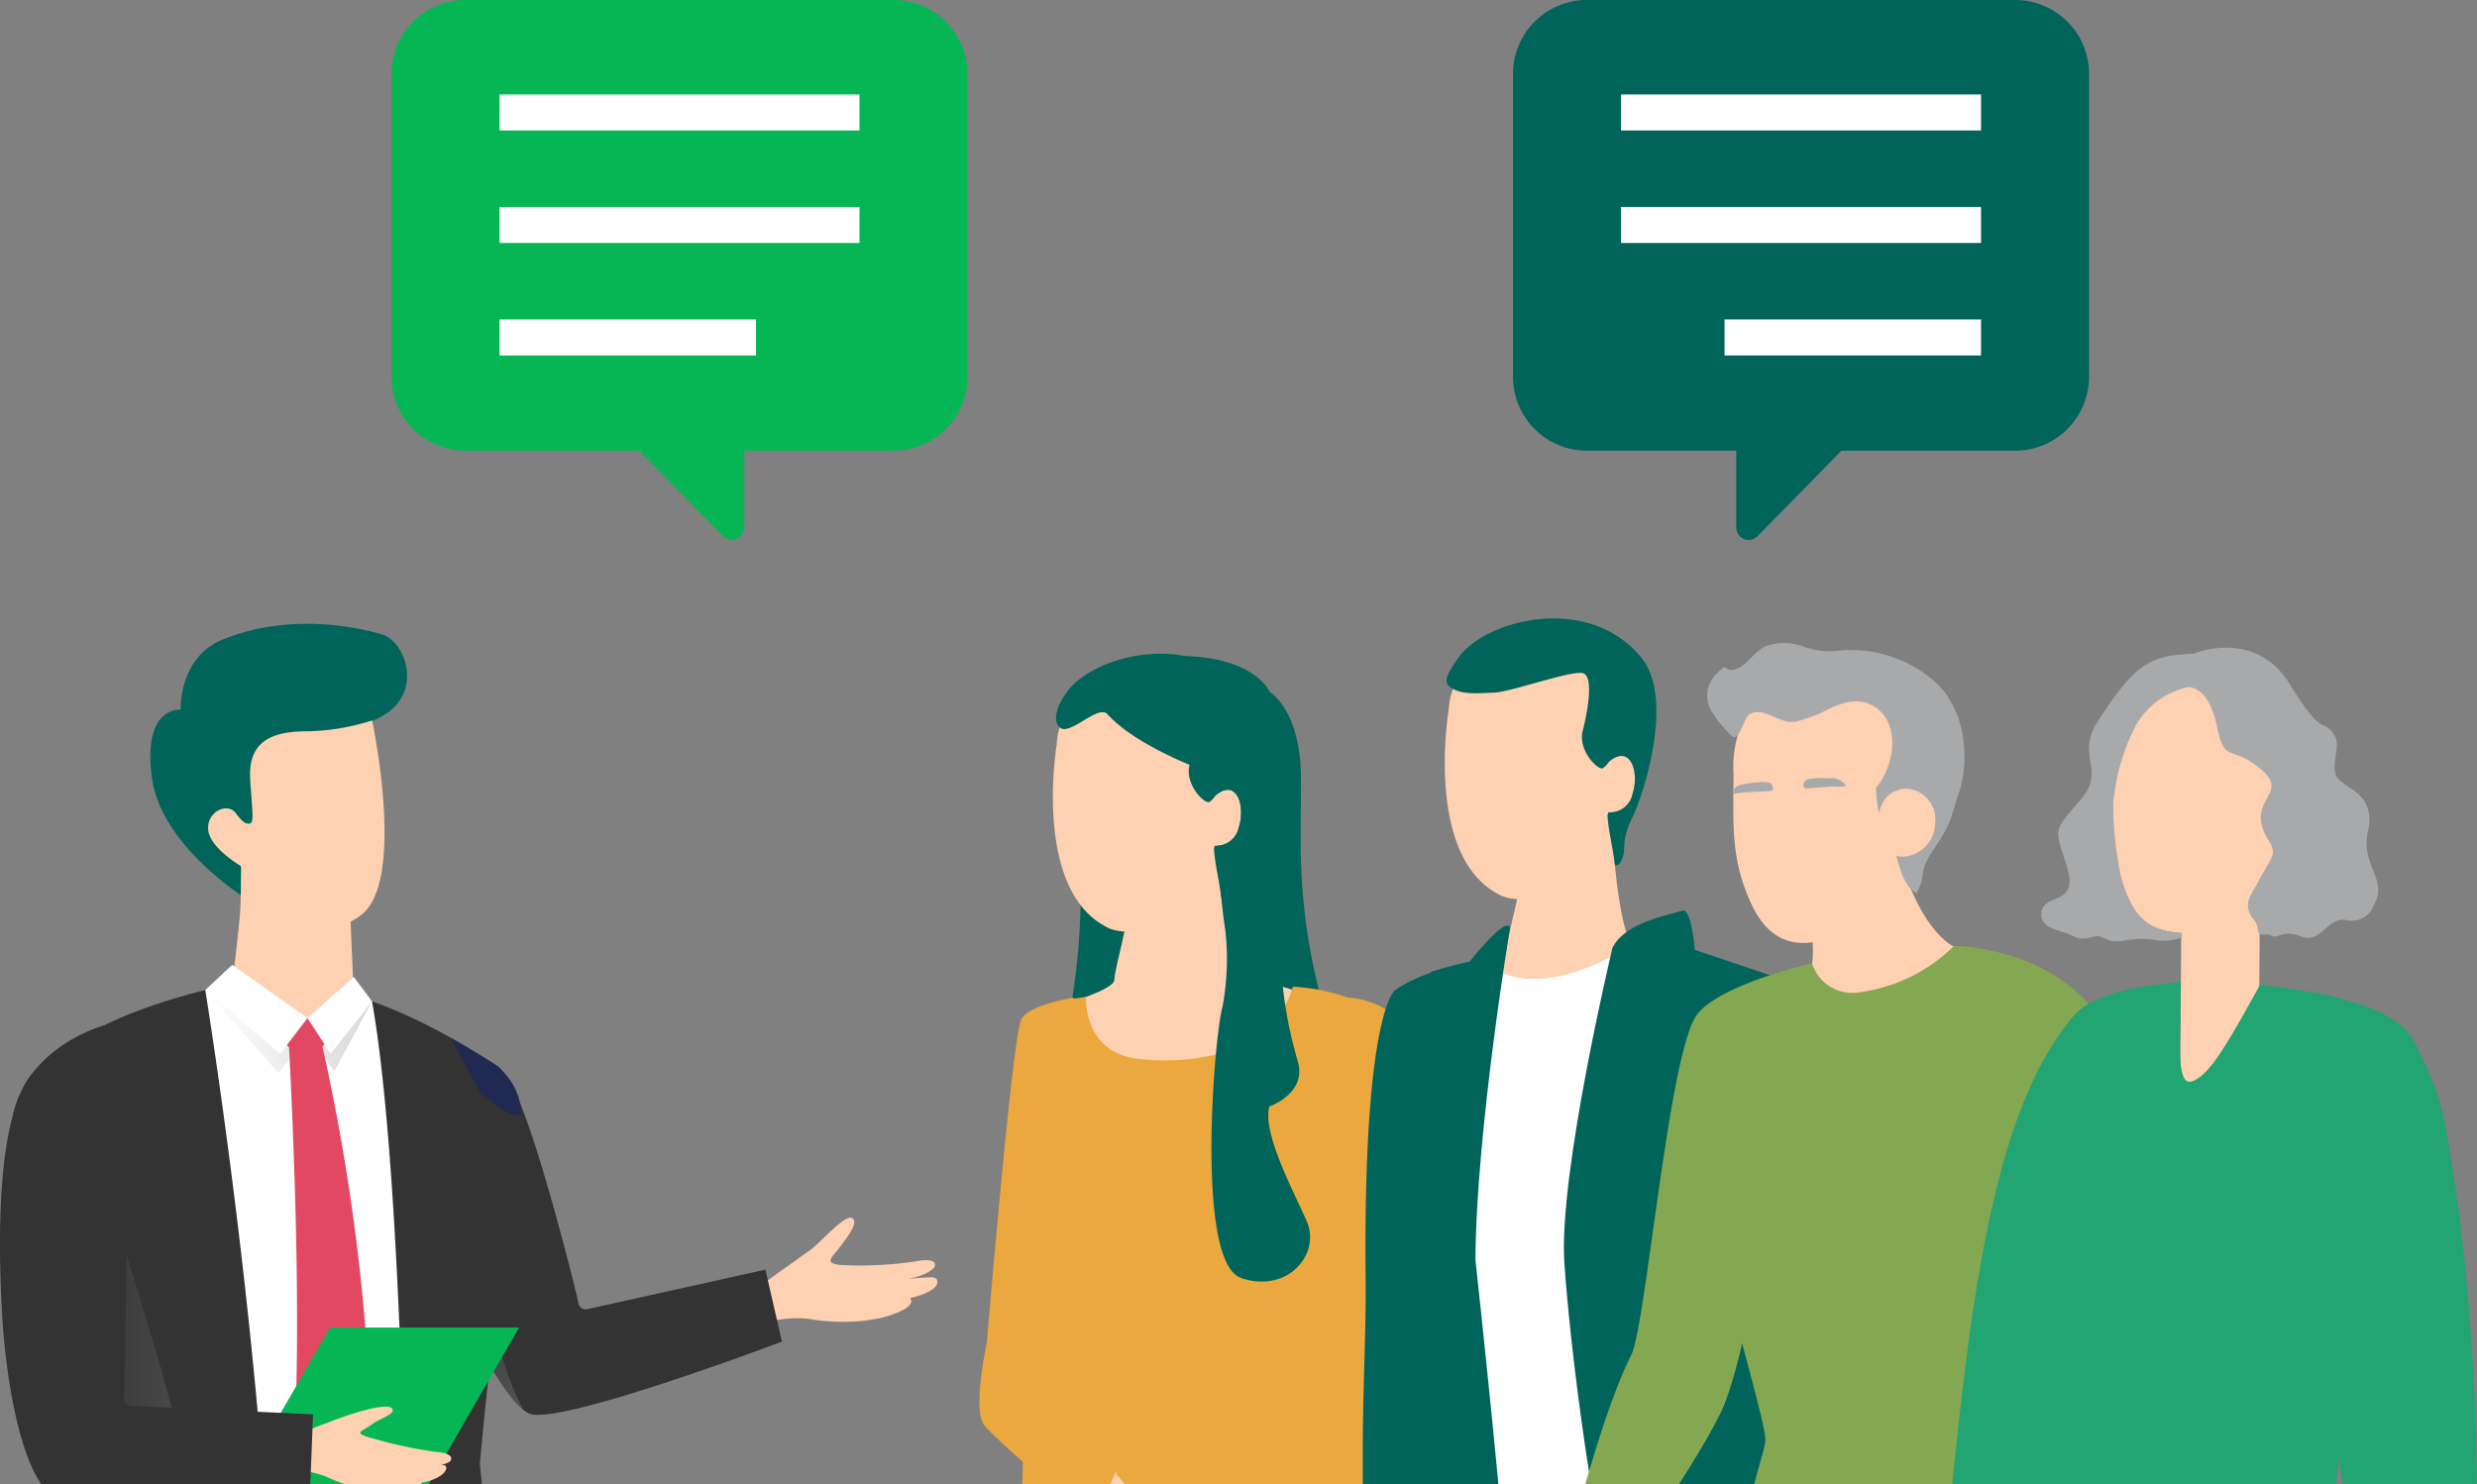
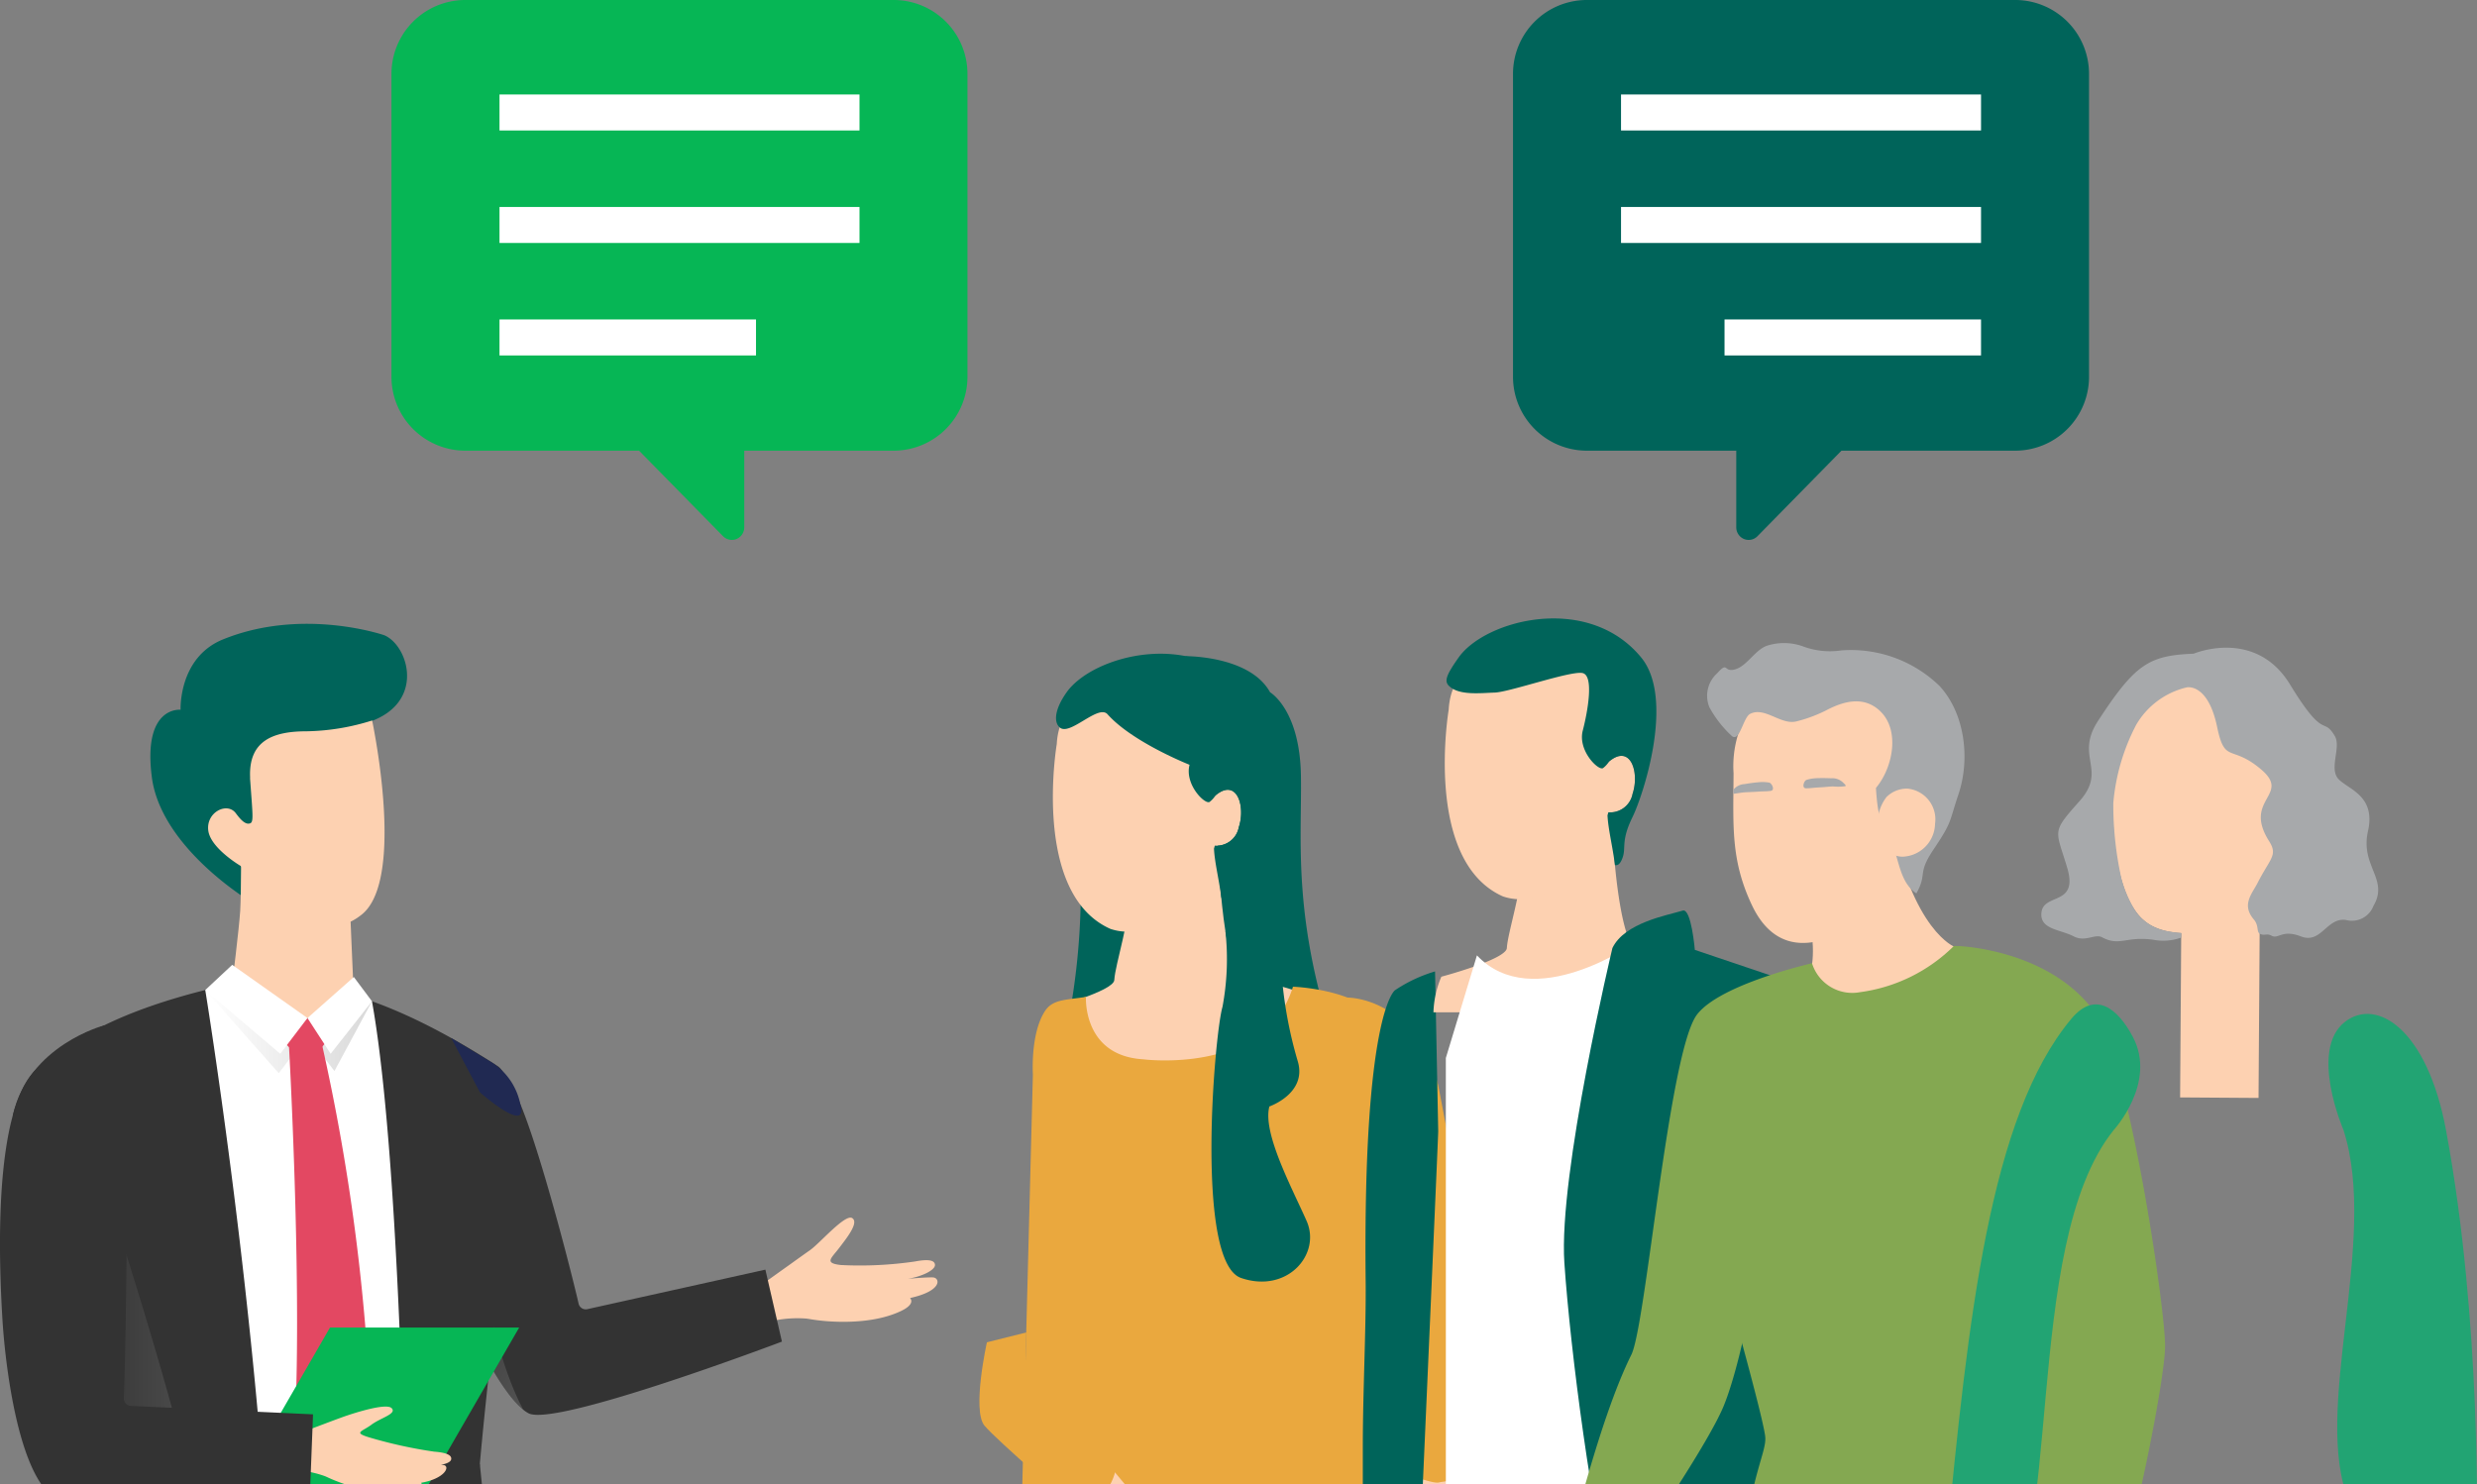
<svg xmlns="http://www.w3.org/2000/svg" xmlns:xlink="http://www.w3.org/1999/xlink" id="レイヤー_1" data-name="レイヤー 1" width="210.268" height="126" viewBox="0 0 210.268 126">
  <rect x="0" y="0" width="210.268" height="126" fill="#808080" stroke="none" />
  <defs>
    <style>
      .cls-1 {
        fill: none;
      }

      .cls-2 {
        fill: #06b655;
      }

      .cls-3 {
        fill: #fff;
      }

      .cls-4 {
        fill: #00645a;
      }

      .cls-5 {
        clip-path: url(#clip-path);
      }

      .cls-6 {
        fill: #eaa83e;
      }

      .cls-7 {
        fill: #fdd1b1;
      }

      .cls-8 {
        clip-path: url(#clip-path-2);
      }

      .cls-9 {
        fill: #333;
      }

      .cls-10, .cls-11, .cls-13 {
        isolation: isolate;
        opacity: 0.15;
      }

      .cls-10 {
        fill: url(#名称未設定グラデーション_2);
      }

      .cls-11 {
        fill: url(#名称未設定グラデーション_3);
      }

      .cls-12 {
        fill: #e34862;
      }

      .cls-13 {
        fill: url(#名称未設定グラデーション_4);
      }

      .cls-14 {
        fill: #202952;
      }

      .cls-15 {
        clip-path: url(#clip-path-3);
      }

      .cls-16 {
        fill: #84a851;
      }

      .cls-17 {
        fill: #bd6f44;
      }

      .cls-18 {
        fill: #a7a9ab;
      }

      .cls-19 {
        clip-path: url(#clip-path-4);
      }

      .cls-20 {
        fill: #22a473;
      }
    </style>
    <clipPath id="clip-path">
      <rect class="cls-1" x="63.225" y="42" width="104" height="84" />
    </clipPath>
    <clipPath id="clip-path-2">
      <rect class="cls-1" x="-1.775" y="48.185" width="85.458" height="77.815" />
    </clipPath>
    <linearGradient id="名称未設定グラデーション_2" data-name="名称未設定グラデーション 2" x1="5128.007" y1="-1250.083" x2="5141.636" y2="-1250.083" gradientTransform="translate(5156.054 1440.891) rotate(-151.719)" gradientUnits="userSpaceOnUse">
      <stop offset="0" stop-color="#fff" />
      <stop offset="1" />
    </linearGradient>
    <linearGradient id="名称未設定グラデーション_3" data-name="名称未設定グラデーション 3" x1="-297.324" y1="148.414" x2="-283.168" y2="148.414" gradientTransform="matrix(1, 0, 0, -1, 314.745, 236)" xlink:href="#名称未設定グラデーション_2" />
    <linearGradient id="名称未設定グラデーション_4" data-name="名称未設定グラデーション 4" x1="4099.065" y1="116.283" x2="4113.118" y2="116.283" gradientTransform="translate(4116.995 236) rotate(180)" xlink:href="#名称未設定グラデーション_2" />
    <clipPath id="clip-path-3">
      <rect class="cls-1" x="127.208" y="45.755" width="64.561" height="80.245" />
    </clipPath>
    <clipPath id="clip-path-4">
      <rect class="cls-1" x="128.227" y="50.865" width="90.565" height="75.135" />
    </clipPath>
  </defs>
  <g id="レイヤー_2" data-name="レイヤー 2">
    <g id="テキスト">
      <g>
        <g>
          <path class="cls-2" d="M75.935,0H39.425a6.271,6.271,0,0,0-6.194,6.309V31.953a6.272,6.272,0,0,0,6.194,6.309H54.248l7.132,7.264a1.04,1.04,0,0,0,1.148.232,1.073,1.073,0,0,0,.65-.991V38.262H75.935a6.27,6.27,0,0,0,6.19-6.309V6.309A6.27,6.27,0,0,0,75.935,0Z" />
          <g>
            <rect class="cls-3" x="42.402" y="8.022" width="30.56" height="3.056" />
            <rect class="cls-3" x="42.402" y="17.572" width="30.56" height="3.056" />
            <rect class="cls-3" x="42.402" y="27.122" width="21.774" height="3.056" />
          </g>
        </g>
        <g>
          <path class="cls-4" d="M128.437,6.309V31.953a6.272,6.272,0,0,0,6.194,6.309h12.757v6.505a1.073,1.073,0,0,0,.65.991,1.04,1.04,0,0,0,1.148-.232l7.132-7.264h14.821a6.271,6.271,0,0,0,6.194-6.309V6.309A6.27,6.27,0,0,0,171.139,0H134.631A6.271,6.271,0,0,0,128.437,6.309Z" />
          <g>
            <rect class="cls-3" x="137.606" y="8.022" width="30.56" height="3.056" />
            <rect class="cls-3" x="137.606" y="17.572" width="30.56" height="3.056" />
            <rect class="cls-3" x="146.392" y="27.122" width="21.774" height="3.056" />
          </g>
        </g>
      </g>
      <g>
        <g class="cls-5">
          <g>
            <g>
              <path class="cls-4" d="M100.673,55.71s5.425-.049,7.143,3.066c0,0,2.533,1.46,2.618,7.095s-.772,12.161,3.091,23.494c.888,2.6-10.993,4.292-10.993,4.292L90.187,89.021a59.061,59.061,0,0,0,.946-21.979C90.2,60.732,100.673,55.71,100.673,55.71Z" />
-               <path class="cls-6" d="M91.133,84.7s-3.935.606-4.46,1.9c-.837,2.061-3.087,29.619-3.087,29.619s.354,1.3,4.99.53Z" />
              <path class="cls-7" d="M88.425,93.03c.169-1.542.389-7.034.666-7.42,0,0,5.445-1.443,5.5-2.407.082-1.386,1.316-4.888,1.554-8.834.06-.984,7.138-5.3,7.138-5.3s.126,10.225,1.653,13.627c0,0,5.435,1.339,11.632,3.578.566.2.765,1.248.987,2.33Z" />
              <path class="cls-6" d="M87.853,132.38l-1.18-2.132L87.68,91.227s-.228-3.431,1.011-5.366c.661-1.033,1.761-.948,3.493-1.225,0,0-.3,4.989,4.857,5.3,0,0,10.431,1.353,12.716-6.163,0,0,8.89.259,8.629,5.949,0,0-.154,42.247-.934,43.264A220.366,220.366,0,0,1,87.853,132.38Z" />
              <polygon class="cls-7" points="120.867 118.663 114.172 139.494 116.616 140.17 125.696 119.565 120.867 118.663" />
              <path class="cls-7" d="M89.707,63.17s-2.157,12.7,4.551,15.692a4.465,4.465,0,0,0,2.875,0c1.916-.479,5.032-3.234,5.989-7.068a1.918,1.918,0,0,0,2.036-1.557c.6-1.8-.179-4.311-2.062-2.635,0,0,.5-7.905-2.968-8.385S90.012,57.552,89.707,63.17Z" />
              <path class="cls-4" d="M94.014,60.64c-.786-.879-3.213,1.893-4.06,1.116-.478-.409-.489-1.456.59-2.98,2.237-3.159,10.862-5.429,15.332,0,2.856,3.465.174,11.587-.718,13.407-1,2.037-.531,2.57-.838,3.427-.215.594-.442.657-.642.623-.175-1.46-.576-3.023-.625-4.187.024-.083.048-.167.069-.252a1.918,1.918,0,0,0,2.036-1.557c.591-1.77-.158-4.234-1.98-2.7a2.077,2.077,0,0,1-.5.548c-.389.241-2.133-1.477-1.7-3.154C100.973,64.927,96.138,63.023,94.014,60.64Z" />
              <path class="cls-6" d="M114.471,84.7s5.648,0,7.617,7.43l4.631,24.281a5.992,5.992,0,0,1-.386,3.091c-2.574,6.87-3.307,6.134-4.157,6.354-.553.142-2.126-.583-3.513-.774-.448-.06,1.756-7.911,1.2-8.027C119.862,117.053,108.892,84.774,114.471,84.7Z" />
              <path class="cls-7" d="M87.359,116.28,106,138.6l-.643,1.571s-21.445-19.124-21.77-20.284c0,0-.041-3.207.047-4.25Z" />
              <path class="cls-6" d="M94.788,124.393s-.4,3.51-3.655,3.51c0,0-6.467-5.569-7.556-6.857s.2-7.084.2-7.084l3.342-.836-.066,2.51S94.191,123.878,94.788,124.393Z" />
              <path class="cls-4" d="M104.025,79.074a21.922,21.922,0,0,1-.254,6.427c-.679,2.318-2.334,21.662,1.584,23s6.813-2.009,5.56-4.843-3.758-7.47-3.16-9.718c0,0,3.194-1.1,2.421-3.8a35.912,35.912,0,0,1-1.417-7.985Z" />
            </g>
            <g>
              <path class="cls-4" d="M121.819,82.474a12.35,12.35,0,0,0-3.405,1.6s-2.729,1.865-2.486,24.7c.043,4.025-.238,9.257-.241,14.041v12.419l4.667.463s1.621-36.617,1.734-39.632Z" />
              <path class="cls-7" d="M121.682,85.944a8.369,8.369,0,0,1,.672-3.022s5.5-1.459,5.56-2.432c.081-1.4,1.327-4.937,1.568-8.924.06-.994,7.209-5.355,7.209-5.355s.129,10.328,1.672,13.765c0,0,10.1,1.963,11.749,3.615a4.826,4.826,0,0,1,1,2.353Z" />
              <path class="cls-3" d="M138.719,80.069s-8.595,6.066-13.344,1.043l-2.64,8.709v40.067s9.272.333,24.47-.057C153.994,129.656,138.719,80.069,138.719,80.069Z" />
              <path class="cls-7" d="M122.978,60.253s-2.178,12.826,4.6,15.852a4.515,4.515,0,0,0,2.905,0c1.935-.486,5.082-3.268,6.05-7.14a1.939,1.939,0,0,0,2.056-1.573c.606-1.816-.181-4.357-2.083-2.662,0,0,.511-7.986-3-8.47S123.288,54.58,122.978,60.253Z" />
              <path class="cls-4" d="M136.875,80.487s-4.591,19.2-4.079,26.729,2.374,21.75,4.275,28.737c.82,3.016,13.1-.109,14.3-5.413,0,0-2.92-20.487-2.945-22.819-.026-2.775,5.358-22.393,2.222-24.788l-6.776-2.287s-.3-3.557-1.026-3.336C141.525,77.713,137.914,78.333,136.875,80.487Z" />
-               <path class="cls-4" d="M128.183,78.794s-2.873,17.283-2.936,28.157c0,0,2.926,26.9,2.506,27.389s-5.937-1.2-6.822-4.32c-1.241-4.384-1.5-44.682.58-47.53,0,0,2.06-.625,3.242-.846C124.753,81.644,127.934,77.607,128.183,78.794Z" />
              <path class="cls-4" d="M123.825,55.814c2.259-3.191,10.97-5.483,15.488,0,2.883,3.5.175,11.705-.727,13.545-1.008,2.057-.535,2.595-.847,3.461-.217.6-.446.663-.649.629-.175-1.475-.58-3.055-.632-4.23.025-.084.051-.168.072-.254a1.939,1.939,0,0,0,2.056-1.573c.6-1.788-.16-4.277-2-2.731a2.112,2.112,0,0,1-.509.553c-.394.242-2.157-1.492-1.719-3.186s.947-4.639,0-4.881S128.14,58.76,126.89,58.8c-1.192.037-2.985.26-3.842-.524C122.567,57.864,122.737,57.353,123.825,55.814Z" />
              <path class="cls-4" d="M156.036,131.809c0-1.669,3.689-45.809-5.7-48.976,0,0-2.63,7.63-2.246,11.735s-1.942,33.087-.4,35.116" />
            </g>
          </g>
        </g>
        <g class="cls-8">
          <g>
            <path class="cls-7" d="M64.883,108.91l-.069.6-.316,2.881s.5-.147,1.22-.274a9.951,9.951,0,0,1,2.712-.17c.1.011.2.028.3.043,1.781.311,5.315.5,7.788-.7,1.26-.611.732-1.086.732-1.086,2.817-.618,2.542-1.734,1.935-1.752-.563-.02-1.956.106-2.124.121,1.2-.193,2.327-.74,2.307-1.183-.02-.411-.585-.5-1.707-.288a32.261,32.261,0,0,1-6.265.3c-1.463-.157-.838-.561-.171-1.436s1.712-2.174,1.114-2.551-2.772,2.172-3.592,2.735c-.315.219-.966.683-1.641,1.171C66.03,108.084,64.883,108.91,64.883,108.91Z" />
            <path class="cls-9" d="M39.659,99.734c-1.264,3.529-2.278,7.077-2.278,7.077s3.993,10.449,7.03,12.868a2.792,2.792,0,0,0,.448.306c2.258,1.215,21.518-6.082,21.518-6.082l-1.405-6.11-15.107,3.354a.625.625,0,0,1-.75-.468l0-.009c-.686-3-4.29-17.07-5.921-18.754C42.225,90.913,41.071,95.81,39.659,99.734Z" />
            <path class="cls-10" d="M39.659,99.734c-1.264,3.529-2.278,7.077-2.278,7.077s3.993,10.449,7.03,12.868c-3.787-7.161-4.354-20.055-4.354-20.055S39.914,99.662,39.659,99.734Z" />
            <path class="cls-9" d="M3.877,104.581a47.215,47.215,0,0,0,1.974,6.264,83.639,83.639,0,0,1,5.074,25.386,42.1,42.1,0,0,0,6.614,1.346A68.975,68.975,0,0,0,40.1,136.206c0-16.863,5.591-43.449,2.151-45.69S32,84.24,26.069,83.716l-6.36-.19C6.105,86.436,3.525,91,3.525,91S1.866,96.019,3.877,104.581Z" />
            <path class="cls-3" d="M17.425,84.058s4.574,27.982,5.7,53.927a56.6,56.6,0,0,0,11.43-.746s-.3-37.345-2.978-52.228L26.1,86.432Z" />
            <polygon class="cls-11" points="17.421 84.058 23.661 91.114 26.1 87.925 28.388 90.933 31.577 85.011 26.1 86.432 17.421 84.058" />
            <path class="cls-4" d="M12.89,65.985c.791,6.091,8.531,10.654,8.531,10.654a44.865,44.865,0,0,1,2.815-8.444c1.455-3.138,3.48-6.066,6.091-6.623,5.982-1.282,4.5-6.677,2.315-7.632-.035-.016-6.945-2.405-13.718.349-3.791,1.545-3.593,5.971-3.593,5.971S12.1,59.9,12.89,65.985Z" />
            <path class="cls-7" d="M19.712,83.529s3.421,2.97,6.385,2.9,3.941-1.8,3.941-1.8l-.171-3.9-.152-3.592-9.222-5.4-.026-.019v.063c0,.229,0,1.041-.006,2-.006,1.276-.025,2.812-.07,3.548C20.29,78.883,19.712,83.529,19.712,83.529Z" />
            <path class="cls-12" d="M27.985,88.046S26.86,89.723,26.1,89.853s-2.374-1.807-2.374-1.807L26.1,86.432Z" />
            <path class="cls-12" d="M24.87,123.606l3.967,6.836,2.742-7.1a175.979,175.979,0,0,0-4.367-35.2l-.977.133-1.72.235S25.825,111.662,24.87,123.606Z" />
            <polygon class="cls-3" points="26.1 86.432 23.791 89.465 17.421 84.058 19.711 81.915 26.1 86.432" />
            <polygon class="cls-3" points="30.036 82.947 26.1 86.432 28.068 89.465 31.577 85.011 30.036 82.947" />
            <path class="cls-13" d="M3.877,104.581a47.215,47.215,0,0,0,1.974,6.264,83.639,83.639,0,0,1,5.074,25.386,42.1,42.1,0,0,0,6.614,1.346,3.526,3.526,0,0,0,.323-.99c.965-5.687-8.631-34.729-8.631-34.729S6.207,103.343,3.877,104.581Z" />
            <path class="cls-7" d="M17.679,70.5c.179,1.521,2.778,3.036,2.778,3.036,2.006,2.982,6.57,7.126,10.283,4.084,3.085-2.538,1.629-12.22,1.048-15.414-.114-.652-.2-1.036-.2-1.036a19.423,19.423,0,0,1-5.557.917c-2.815,0-4.929.772-4.8,3.9,0,.006-.006.018,0,.024a1.3,1.3,0,0,0,.006.216c.239,3.329.323,3.659-.126,3.7s-.952-.707-1.12-.917C19.248,68.081,17.493,68.967,17.679,70.5Z" />
            <polygon class="cls-9" points="34.408 128.265 35.13 144.841 42.669 143.488 40.732 124.283 34.408 128.265" />
            <polygon class="cls-2" points="16.006 133.508 32.064 133.508 44.072 112.71 28.013 112.71 16.006 133.508" />
            <path class="cls-7" d="M25.146,121.787l-.2.512-.969,2.467s.481-.009,1.143.05a9.09,9.09,0,0,1,2.434.5c.085.032.171.072.252.109,1.5.7,4.571,1.716,7.042,1.245,1.258-.238.906-.783.906-.783,1.953-.337,2.471-1.339,1.94-1.5a7.575,7.575,0,0,0-1.716.015c1.106.118,2.231-.1,2.319-.491.081-.368-.4-.587-1.437-.664a38.971,38.971,0,0,1-5.6-1.236c-1.267-.4-.521-.464.265-1.049.807-.6,2.168-.918,1.73-1.4s-3.174.4-4.034.7c-.33.117-1.016.371-1.728.64Z" />
            <path class="cls-9" d="M3.665,90.326C.582,92.167-.491,100.306.2,111.909c.218,3.66,1.119,11.13,3.417,14.26a2.723,2.723,0,0,0,.353.412c1.861,1.764,22.359-.238,22.359-.238l.244-6.265-15.459-.716a.626.626,0,0,1-.6-.651v-.006c.123-3.075.355-16.136.181-18.474C10.179,93.339,7.877,87.81,3.665,90.326Z" />
            <path class="cls-14" d="M38.3,88.131l3.5,2.1a5.477,5.477,0,0,1,2.363,3.489c.787,2.722-3.418-.975-3.418-.975Z" />
            <path class="cls-9" d="M8.851,87.053s-6.443,1.668-7.77,7.667L8.09,99Z" />
          </g>
        </g>
      </g>
      <g class="cls-15">
        <g>
          <g>
            <path class="cls-16" d="M153.847,81.774s-1.56,5.987-2.907,11.461c-.543,2.206-1.05,4.327-1.409,5.94a13.708,13.708,0,0,0-.5,2.905c1.132,1.862-1.023,13.162-2.7,17.26-.147.363-.351.789-.595,1.261-2.336,4.514-8.538,13.364-8.538,13.364a7.69,7.69,0,0,1-2.867-.264,3.777,3.777,0,0,1-1.585-1.525c.556-.882,2.843-11.323,5.74-17.168,1.24-2.5,3.182-25.756,5.572-28.874C146.055,83.533,153.847,81.774,153.847,81.774Z" />
            <path class="cls-7" d="M151.525,73.043s2.9,4.709,2.286,8.913l4.364,10.418,7.783-11.967s-3.606-1.3-5.473-10.887Z" />
            <path class="cls-16" d="M176.3,134.6c-2.322.2-5.518.45-9.4.671q-1.162.066-2.4.129c-11.709.585-16.35-1.338-16.35-1.338s-.309-.252-.2-1.626c.551-7.075,2.066-9.157,1.893-10.5-.39-3.026-7.578-27.74-7.578-27.74s-.095-7.794,8.594-11.4a20.569,20.569,0,0,1,2.974-.968,3.577,3.577,0,0,0,4.067,2.407,13.91,13.91,0,0,0,7.961-3.921c.218,0,.3.009.3.009a23.718,23.718,0,0,1,.71,2.576c.693,3.067,1.089,6.292,2.955,8.713a65.778,65.778,0,0,1,4.756,7.047,58.513,58.513,0,0,1,2.889,5.627C185.048,121.283,179.034,134.356,176.3,134.6Z" />
            <path class="cls-16" d="M166.165,80.315s7.549.215,11.507,5.429c3.034,4,6.138,25.356,6.119,28.569s-3.566,20.927-5.5,22.842a7.261,7.261,0,0,1-2.911-.017,5.888,5.888,0,0,1-2.8-1.38s1.076-19.738,1.087-21.59c.016-2.681-8.269-19.143-8.269-19.143S161.094,87.188,166.165,80.315Z" />
          </g>
          <g>
            <path class="cls-17" d="M153.369,71.951c-.378,1.176-3.792,2.01-3.436-1.331a6.384,6.384,0,0,1,.545-1.79" />
            <path class="cls-7" d="M158.014,78.68a23.965,23.965,0,0,1-3.2,1.108c-1.034.255-4.142,1.173-6.088-2.922-1.834-3.858-1.588-6.782-1.568-11.219a9.169,9.169,0,0,1,1.672-5.912c2.658-3.464,9.76-3.612,12.173.272a8.939,8.939,0,0,1,.858,5.224l-.306,9.405A5.873,5.873,0,0,1,158.014,78.68Z" />
            <path class="cls-18" d="M145.752,57.176c1-1.112.512-.027,1.581-.36.965-.3,1.621-1.577,2.606-1.975a4.739,4.739,0,0,1,3.166.056,6.5,6.5,0,0,0,3.192.322,10.8,10.8,0,0,1,8.344,3.018c2.156,2.33,2.622,6.193,1.609,9.2-.807,2.4-.514,2.3-2.1,4.66-1.448,2.155-.507,2.027-1.473,3.753-1.38-.9-1.468-2.811-2.054-4.221-.554-1.333-1.187-1.341-1.377-4.733,1.447-1.724,2.086-4.95.3-6.575-1.306-1.193-2.914-.831-4.355-.1a12.11,12.11,0,0,1-2.709,1.029c-1.325.313-2.656-1.261-3.908-.648-.593.29-.884,2.406-1.546,1.9a9.447,9.447,0,0,1-1.915-2.445A2.561,2.561,0,0,1,145.752,57.176Z" />
            <path class="cls-7" d="M160.27,72.287a1.954,1.954,0,0,0,1.24.447,2.858,2.858,0,0,0,2.753-2.8,2.621,2.621,0,0,0-2.223-2.966c-.037-.006-.074-.01-.112-.014a2.466,2.466,0,0,0-1.779.706,3.562,3.562,0,0,0-.685,2.876A2.7,2.7,0,0,0,160.27,72.287Z" />
            <path class="cls-18" d="M155.444,66.076c-.343-.012-.734-.026-1.089-.01a3.377,3.377,0,0,0-1.013.149c-.208.08-.427.708-.028.711.415,0,.575-.045,1-.067.811-.045.837-.072,1.283-.09a4.388,4.388,0,0,0,1.037-.019c.147-.041-.14-.265-.2-.331A1.308,1.308,0,0,0,155.444,66.076Z" />
            <path class="cls-18" d="M147.153,67.035c.006-.009,0,.005,0,0a1.3,1.3,0,0,1,.939-.465c.338-.055.724-.118,1.078-.145a3.305,3.305,0,0,1,1.022.021c.218.053.513.649.118.7-.411.053-.576.028-1,.06-.811.056-.84.033-1.284.069-.166.015-.859.12-.859.12A.606.606,0,0,1,147.153,67.035Z" />
            <g>
              <path class="cls-7" d="M155.084,62.871s-.108-.01-.3-.018-.455-.02-.774-.021c-.641-.006-1.493.018-2.343.072s-1.7.143-2.331.232c-.317.042-.581.093-.765.122s-.29.056-.29.056.107.009.294.017.455.021.775.022c.64.006,1.492-.018,2.342-.072s1.7-.144,2.332-.233c.317-.042.58-.093.765-.122S155.084,62.871,155.084,62.871Z" />
              <path class="cls-7" d="M153.862,64.037a5.736,5.736,0,0,0-.655-.047,12.605,12.605,0,0,0-1.428.051,12.459,12.459,0,0,0-1.412.212,5.759,5.759,0,0,0-.635.168,5.551,5.551,0,0,0,.656.048,12.515,12.515,0,0,0,2.837-.264A5.853,5.853,0,0,0,153.862,64.037Z" />
            </g>
          </g>
        </g>
      </g>
      <g class="cls-19">
        <g>
          <g>
            <g>
              <rect class="cls-7" x="179.429" y="80.838" width="18.052" height="6.657" transform="translate(103.018 272.05) rotate(-89.613)" />
              <path class="cls-7" d="M179.385,69.638c.052,2.768.669,6.418,2.253,8.162,1.5,1.648,3.9,1.469,6.091,1.426,4.508-.087,8.081-4.52,7.98-9.9-.008-.461.07-4.247.1-7.314a3.816,3.816,0,0,0-3.743-3.886h-.112l-9.51.184a3.822,3.822,0,0,0-3.716,3.927c0,.087.008.175.016.262C179.013,65.528,179.377,69.185,179.385,69.638Z" />
            </g>
            <path class="cls-18" d="M185.16,79.6v-.39l-.135-.01c-.142-.007-.284-.021-.425-.042-.244-.045-.489-.066-.739-.123a5.121,5.121,0,0,1-.911-.294,2.837,2.837,0,0,1-.349-.174,4.365,4.365,0,0,1-.6-.429,2.944,2.944,0,0,1-.368-.338,5.1,5.1,0,0,1-.378-.489,10,10,0,0,1-1.161-2.667,29.044,29.044,0,0,1-.7-6.458,17.505,17.505,0,0,1,1.948-6.657,6.754,6.754,0,0,1,4.294-3.171s1.791-.4,2.573,3.367c.66,3.179,1.2,1.434,3.752,3.617s-1.6,2.5.654,6.066c.765,1.209.111,1.431-.975,3.556-.468.917-1.386,1.846-.32,3.095.458.535.209,1.071.523,1.223.409.2.551-.074.99.162.591.319.875-.567,2.5.062,1.715.663,2.183-1.639,3.808-1.4a1.953,1.953,0,0,0,2.333-1.188c1.342-2.284-1.133-3.365-.46-6.355s-1.631-3.524-2.49-4.405.241-2.726-.331-3.679c-1.019-1.7-.837.484-3.792-4.359s-8.187-2.621-8.187-2.621c-3.8.153-4.956.865-8.112,5.7-2.01,3.076.826,4.121-1.585,6.829s-2.01,2.368-1.036,5.646-2.017,2.11-2.189,3.813c-.144,1.434,1.594,1.412,2.75,2.015.977.509,1.8-.248,2.392.072,1.5.8,2.008-.1,4.34.209A4.427,4.427,0,0,0,185.16,79.6Z" />
          </g>
          <path class="cls-20" d="M179.425,95.946c-7.942,9.885-4.052,36.186-10.133,41.99-2.14,2.043-5.817,1.738-7.007.009l-.424.4c-.741-2.341,3-3.455,3.349-7.07C167.07,111.926,168.9,94.8,175.828,86.5c2.044-2.449,3.955-.855,5.217,1.513C183.13,91.923,179.425,95.946,179.425,95.946Z" />
-           <path class="cls-20" d="M172.525,119.862c.216-5.189.033-11.266-.094-17.71-.109-5.566,1.027-15.036,4.966-16.97a13.649,13.649,0,0,1,3.828-1.294c1.111-.263,3.907-.507,3.907-.507s-.046,2.247-.072,3.75c-.037,2.127-.127,5.013.969,4.693,1.241-.361,2.517-2.413,3.855-4.717.961-1.653,1.965-3.493,1.965-3.493s2.448.266,3.925.547a28.291,28.291,0,0,1,5.425,1.41c5.3,2.176,4.561,5.278,4.284,9.893,0,0-2.591,8.461-3.751,13.513a143.552,143.552,0,0,0-3.219,15.23,78.539,78.539,0,0,0-.674,9.206l1.148,4.6-1.212,1.187-.043,4.391-26.236.522.459-4.821-1.513-1.231.614-3.173S172.346,124.254,172.525,119.862Z" />
          <path class="cls-20" d="M206.885,133.883c2.636-.382,3.578-2.288,3.349-3.721,0,0,.466-17.767-2.6-34.233-1.595-8.551-5.879-11.268-8.574-9.174-3.072,2.387-.136,9.155-.136,9.155,3.072,9.467-2.775,24,.524,31.647C199.443,127.557,204.457,134.234,206.885,133.883Z" />
        </g>
      </g>
    </g>
  </g>
</svg>